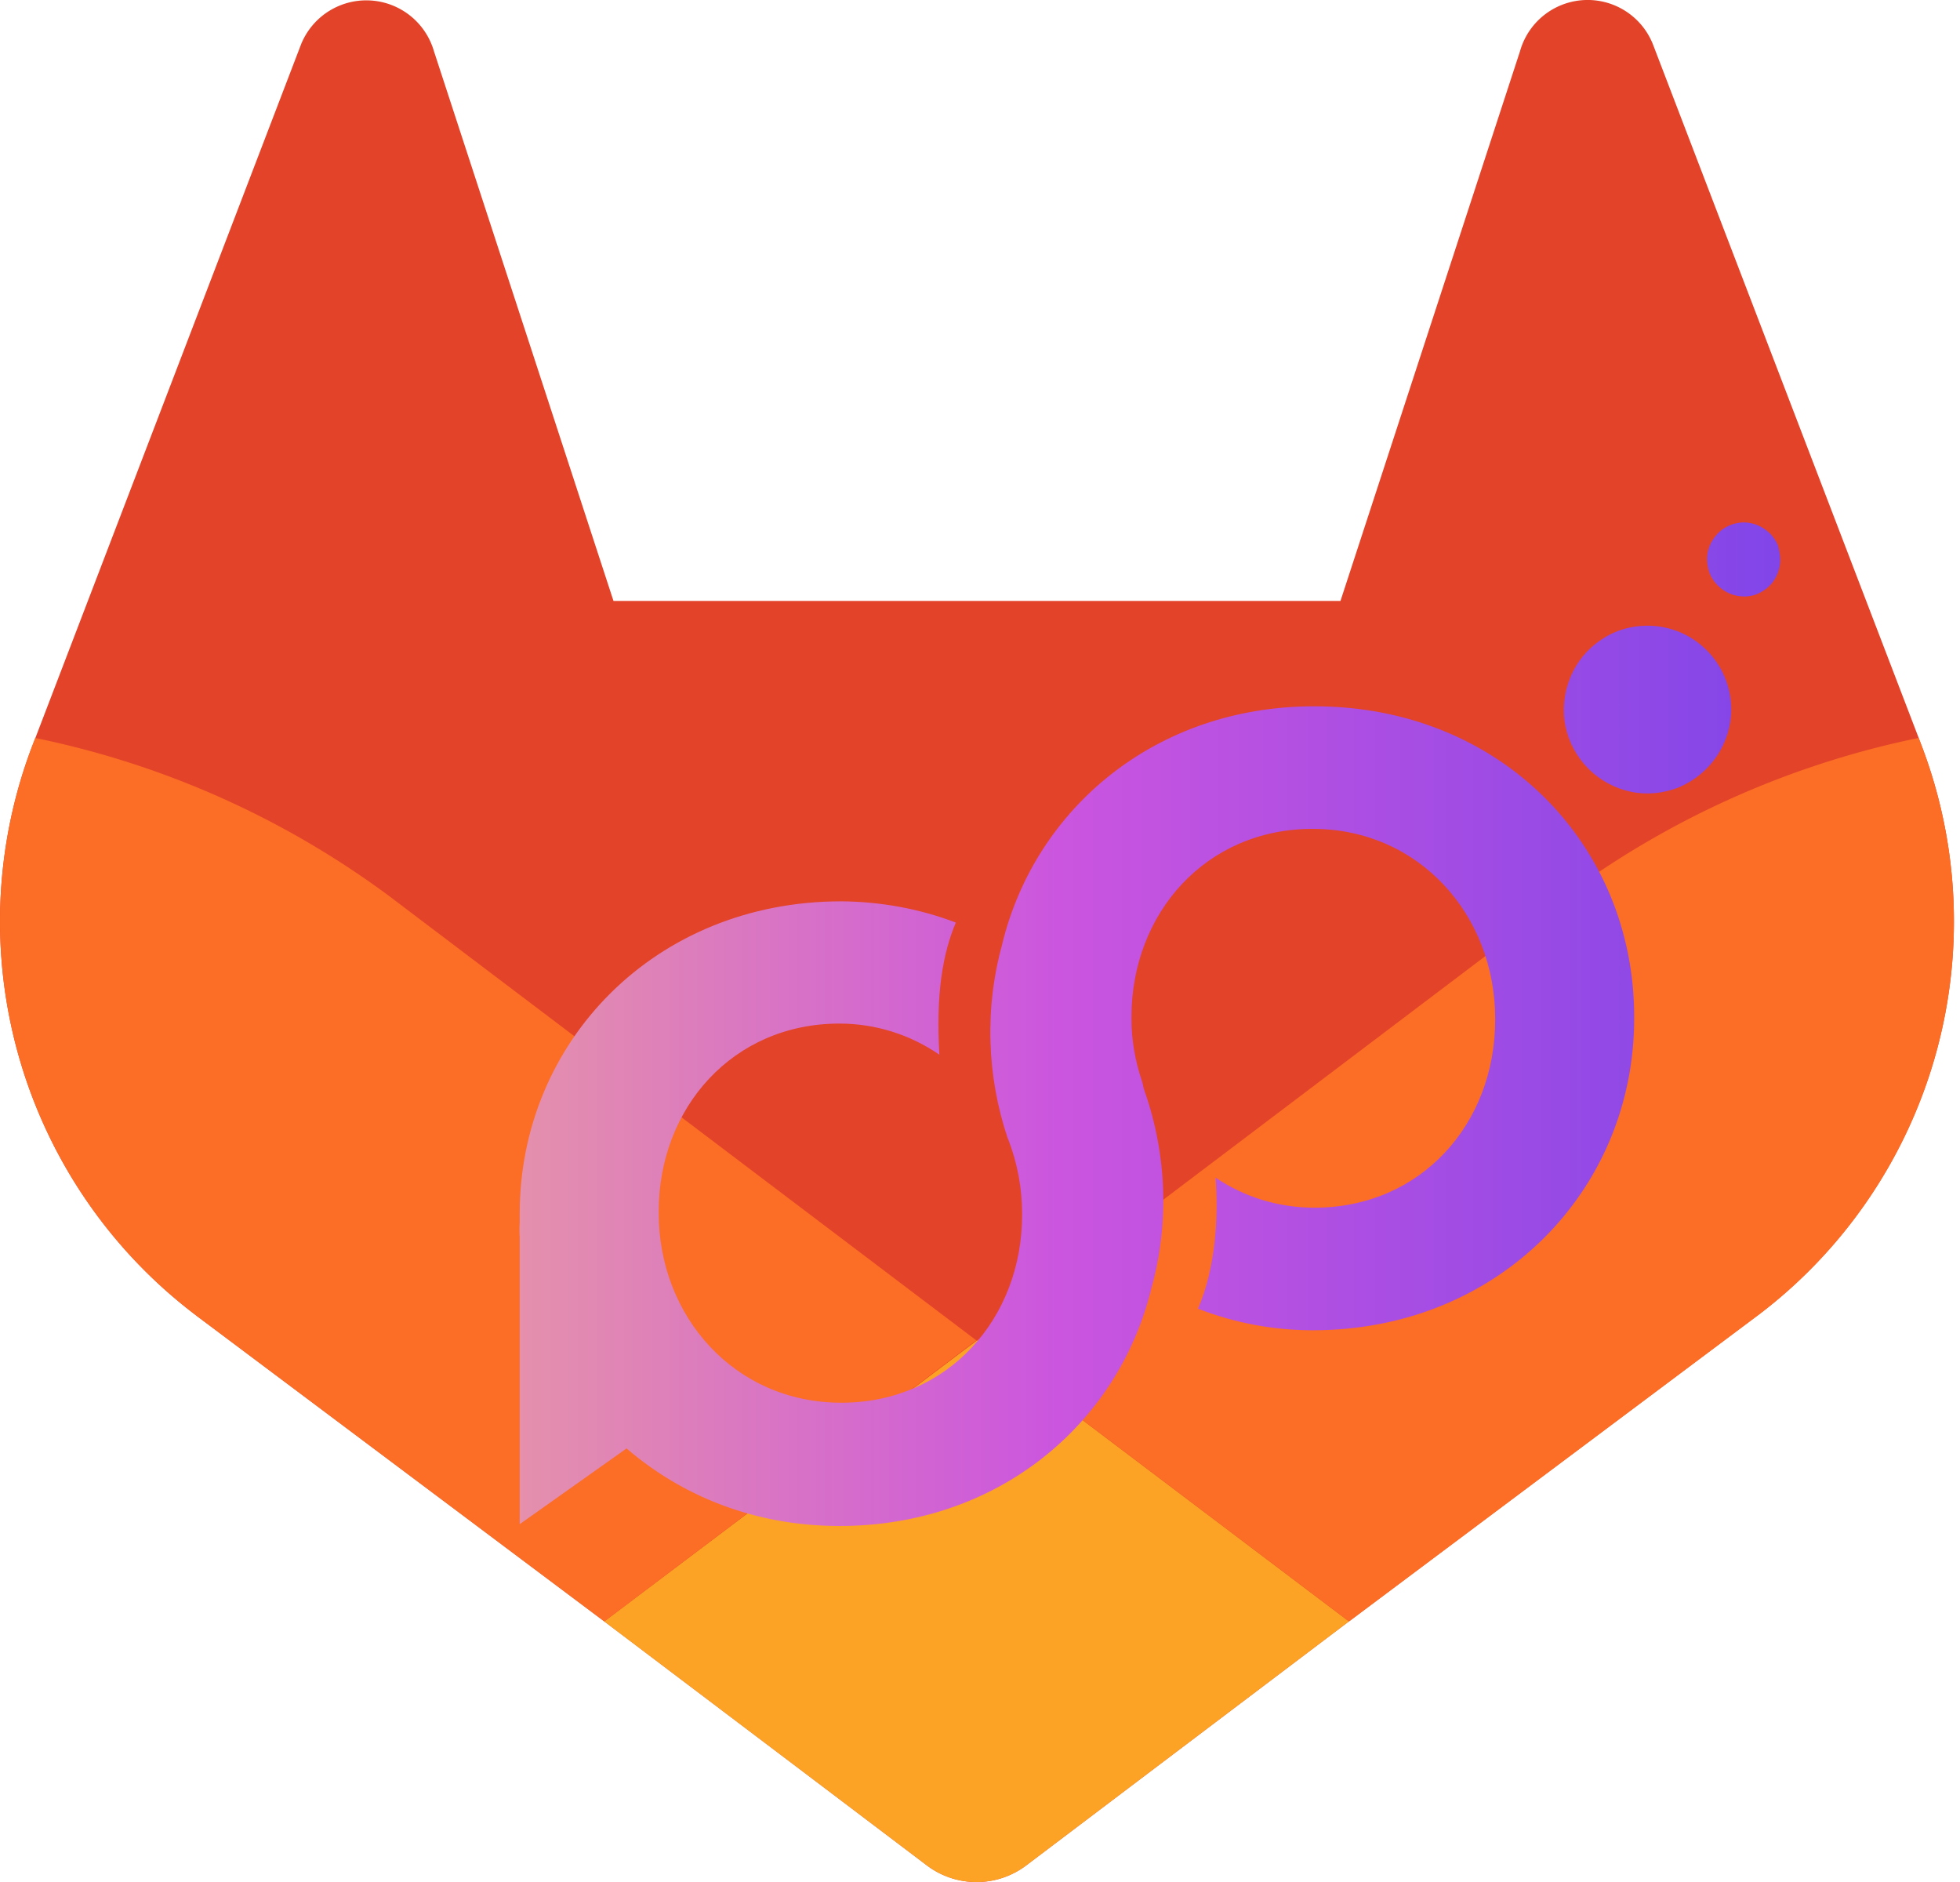
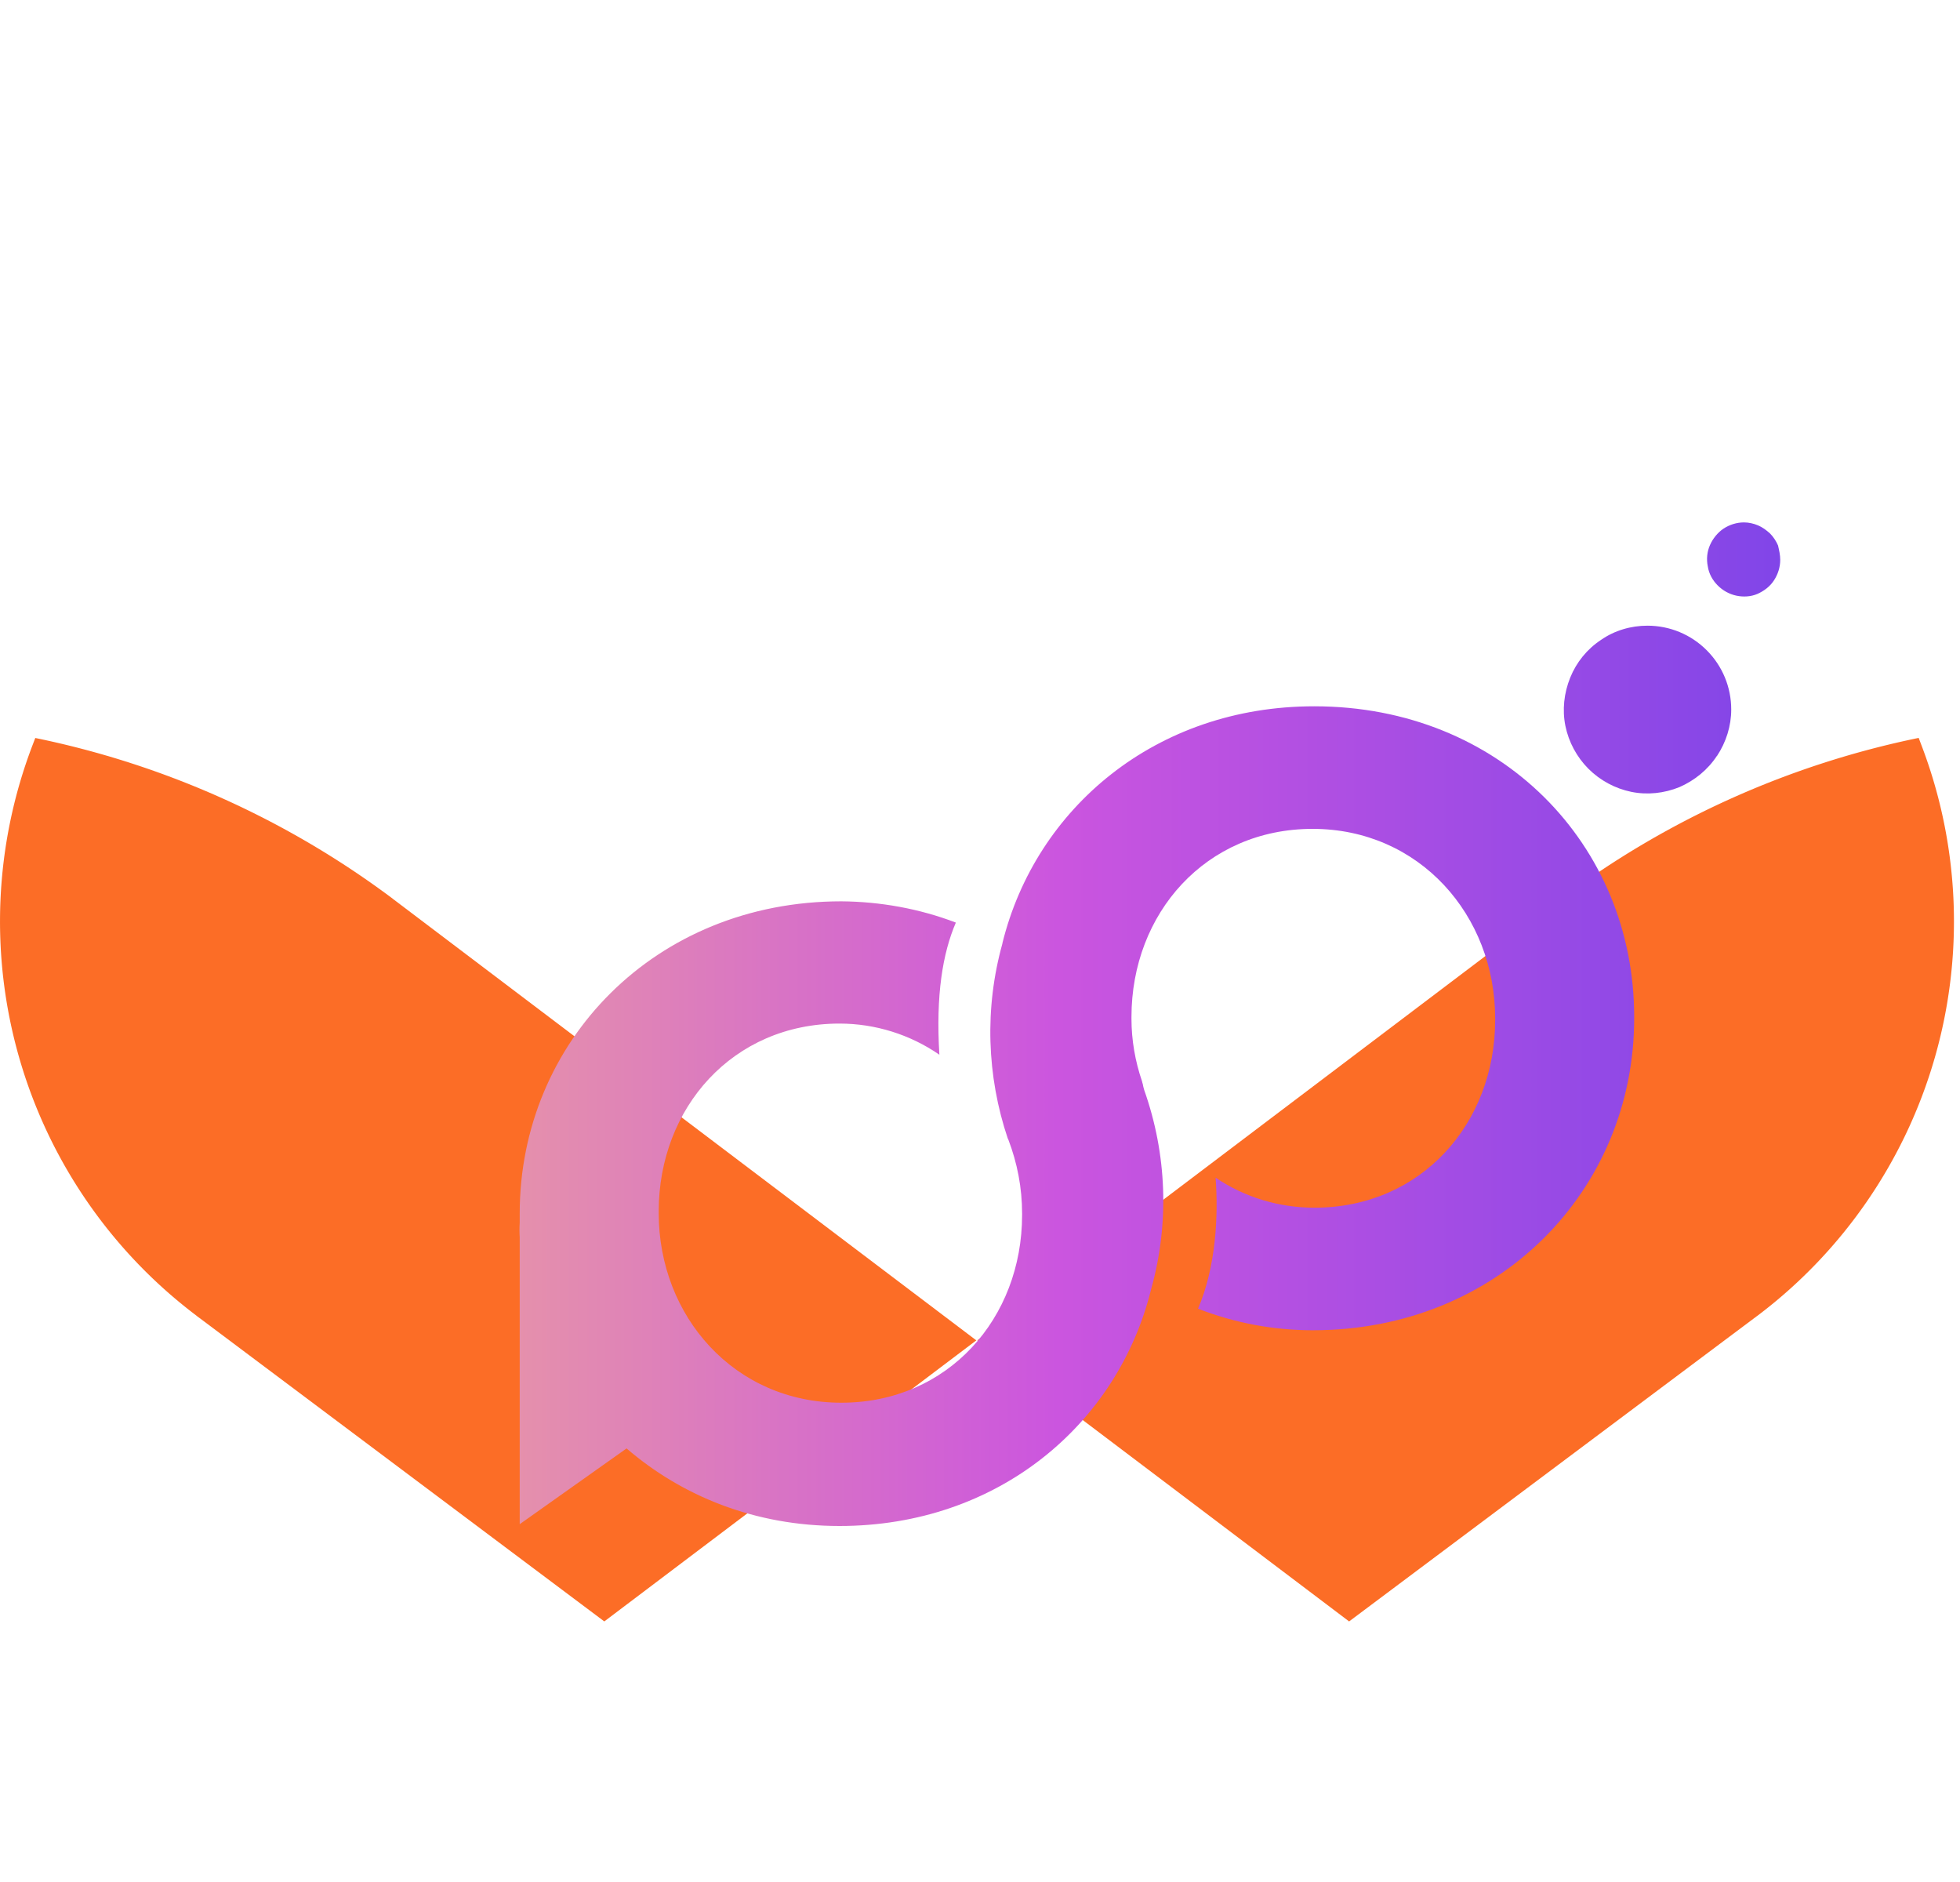
<svg xmlns="http://www.w3.org/2000/svg" xmlns:ns1="http://sodipodi.sourceforge.net/DTD/sodipodi-0.dtd" xmlns:ns2="http://www.inkscape.org/namespaces/inkscape" class="tanuki-logo" width="25" height="24" viewBox="0 0 25 24" fill="none" version="1.1" id="svg10" ns1:docname="gitlab-msl-grey.svg" ns2:version="1.1.2 (0a00cf5339, 2022-02-04)">
  <defs id="defs14">
    <linearGradient id="SVGID_1_" gradientUnits="userSpaceOnUse" x1="-19.728" y1="268.012" x2="483.09" y2="268.012" gradientTransform="matrix(0.047,0,0,-0.047,2.989,31.678)">
      <stop offset="0" style="stop-color:#F6B78A" id="stop4" />
      <stop offset="0.484" style="stop-color:#CB55DF" id="stop6" />
      <stop offset="1" style="stop-color:#6940EB" id="stop8" />
    </linearGradient>
    <filter style="color-interpolation-filters:sRGB;" ns2:label="Greyscale" id="filter695" x="0" y="0" width="1" height="1">
      <feColorMatrix values="0.21 0.72 0.07 -2.77556e-17 0 0.21 0.72 0.07 -2.77556e-17 0 0.21 0.72 0.07 -2.77556e-17 0 0 0 0 1 0 " id="feColorMatrix693" />
    </filter>
    <filter style="color-interpolation-filters:sRGB;" ns2:label="Greyscale" id="filter699" x="0" y="0" width="1" height="1">
      <feColorMatrix values="0.21 0.72 0.07 -2.77556e-17 0 0.21 0.72 0.07 -2.77556e-17 0 0.21 0.72 0.07 -2.77556e-17 0 0 0 0 1 0 " id="feColorMatrix697" />
    </filter>
    <filter style="color-interpolation-filters:sRGB;" ns2:label="Greyscale" id="filter703" x="0" y="0" width="1" height="1">
      <feColorMatrix values="0.21 0.72 0.07 -2.77556e-17 0 0.21 0.72 0.07 -2.77556e-17 0 0.21 0.72 0.07 -2.77556e-17 0 0 0 0 1 0 " id="feColorMatrix701" />
    </filter>
    <filter style="color-interpolation-filters:sRGB;" ns2:label="Greyscale" id="filter707" x="0" y="0" width="1" height="1">
      <feColorMatrix values="0.21 0.72 0.07 -2.77556e-17 0 0.21 0.72 0.07 -2.77556e-17 0 0.21 0.72 0.07 -2.77556e-17 0 0 0 0 1 0 " id="feColorMatrix705" />
    </filter>
  </defs>
  <ns1:namedview id="namedview12" pagecolor="#ffffff" bordercolor="#666666" borderopacity="1.0" ns2:pageshadow="2" ns2:pageopacity="0.0" ns2:pagecheckerboard="0" showgrid="false" ns2:zoom="14.979167" ns2:cx="-0.16689847" ns2:cy="10.214186" ns2:window-width="1920" ns2:window-height="1043" ns2:window-x="0" ns2:window-y="0" ns2:window-maximized="1" ns2:current-layer="svg10" />
-   <path class="tanuki-shape tanuki" d="m24.507 9.5-.034-.09L21.082.562a.896.896 0 0 0-1.694.091l-2.29 7.01H7.825L5.535.653a.898.898 0 0 0-1.694-.09L.451 9.411.416 9.5a6.297 6.297 0 0 0 2.09 7.278l.012.01.03.022 5.16 3.867 2.56 1.935 1.554 1.176a1.051 1.051 0 0 0 1.268 0l1.555-1.176 2.56-1.935 5.197-3.89.014-.01A6.297 6.297 0 0 0 24.507 9.5Z" fill="#E24329" id="path2" style="filter:url(#filter707)" />
  <path class="tanuki-shape right-cheek" d="m24.507 9.5-.034-.09a11.44 11.44 0 0 0-4.56 2.051l-7.447 5.632 4.742 3.584 5.197-3.89.014-.01A6.297 6.297 0 0 0 24.507 9.5Z" fill="#FC6D26" id="path4" style="filter:url(#filter703)" />
-   <path class="tanuki-shape chin" d="m7.707 20.677 2.56 1.935 1.555 1.176a1.051 1.051 0 0 0 1.268 0l1.555-1.176 2.56-1.935-4.743-3.584-4.755 3.584Z" fill="#FCA326" id="path6" style="filter:url(#filter699)" />
  <path class="tanuki-shape left-cheek" d="M5.01 11.461a11.43 11.43 0 0 0-4.56-2.05L.416 9.5a6.297 6.297 0 0 0 2.09 7.278l.012.01.03.022 5.16 3.867 4.745-3.584-7.444-5.632Z" fill="#FC6D26" id="path8" style="filter:url(#filter695)" />
  <path class="st0" d="m 22.707,7.139 c 0,0.093 -0.028,0.182 -0.079,0.261 -0.051,0.079 -0.126,0.135 -0.21,0.173 -0.084,0.037 -0.182,0.042 -0.271,0.023 -0.089,-0.019 -0.173,-0.065 -0.238,-0.131 -0.065,-0.065 -0.112,-0.149 -0.126,-0.243 -0.019,-0.093 -0.009,-0.187 0.028,-0.271 0.037,-0.084 0.098,-0.159 0.173,-0.21 0.079,-0.051 0.168,-0.079 0.261,-0.079 0.061,0 0.121,0.014 0.177,0.037 0.056,0.023 0.107,0.061 0.154,0.103 0.042,0.042 0.079,0.098 0.103,0.154 0.014,0.061 0.028,0.121 0.028,0.182 z m -0.807,2.502 c 0.117,-0.177 0.182,-0.383 0.182,-0.593 0,-0.285 -0.112,-0.555 -0.313,-0.756 -0.201,-0.201 -0.471,-0.313 -0.756,-0.313 -0.21,0 -0.42,0.061 -0.593,0.182 -0.177,0.117 -0.313,0.285 -0.392,0.481 -0.079,0.196 -0.103,0.411 -0.061,0.616 0.042,0.205 0.145,0.397 0.294,0.546 0.149,0.149 0.341,0.252 0.546,0.294 0.205,0.042 0.42,0.019 0.616,-0.061 0.191,-0.084 0.359,-0.219 0.476,-0.397 z m -9.115,2.39 c 0.425,-1.727 1.96,-3.024 3.976,-3.024 h 0.004 c 2.376,0 4.079,1.769 4.079,3.958 v 0.023 c 0,2.189 -1.727,3.976 -4.098,3.976 -0.504,0 -0.999,-0.093 -1.465,-0.275 0.229,-0.532 0.261,-1.19 0.224,-1.671 0.373,0.252 0.812,0.383 1.26,0.383 1.363,0 2.306,-1.073 2.306,-2.394 v -0.019 c 0,-1.316 -0.966,-2.418 -2.329,-2.418 -1.363,0 -2.31,1.078 -2.31,2.399 v 0.023 c 0,0.271 0.047,0.541 0.135,0.798 0.004,0.014 0.004,0.023 0.009,0.033 0.004,0.023 0.009,0.047 0.019,0.079 0.289,0.817 0.322,1.699 0.089,2.534 -0.425,1.731 -1.96,3.024 -3.976,3.024 -1.083,0 -2.011,-0.383 -2.716,-0.989 l -1.363,0.966 v -3.659 c -0.004,-0.061 -0.004,-0.126 0,-0.187 v 0 -0.093 -0.023 c 0,-2.189 1.727,-3.981 4.102,-3.981 0.499,0.004 0.994,0.093 1.461,0.271 -0.168,0.392 -0.257,0.924 -0.21,1.685 -0.373,-0.257 -0.817,-0.397 -1.274,-0.397 -1.363,0 -2.306,1.078 -2.306,2.394 v 0.023 c 0,1.316 0.966,2.418 2.329,2.418 1.363,0 2.306,-1.078 2.306,-2.394 v -0.019 c 0,-0.327 -0.061,-0.644 -0.177,-0.947 0,-0.004 0,-0.004 -0.004,-0.004 -0.271,-0.803 -0.299,-1.671 -0.07,-2.492 z" id="path11" ns1:nodetypes="ssssscscssccssssscsssscscsssssccssssssccccscccsccscccssssssccc" style="clip-rule:evenodd;fill:url(#SVGID_1_);fill-rule:evenodd;stroke-width:0.047" />
</svg>